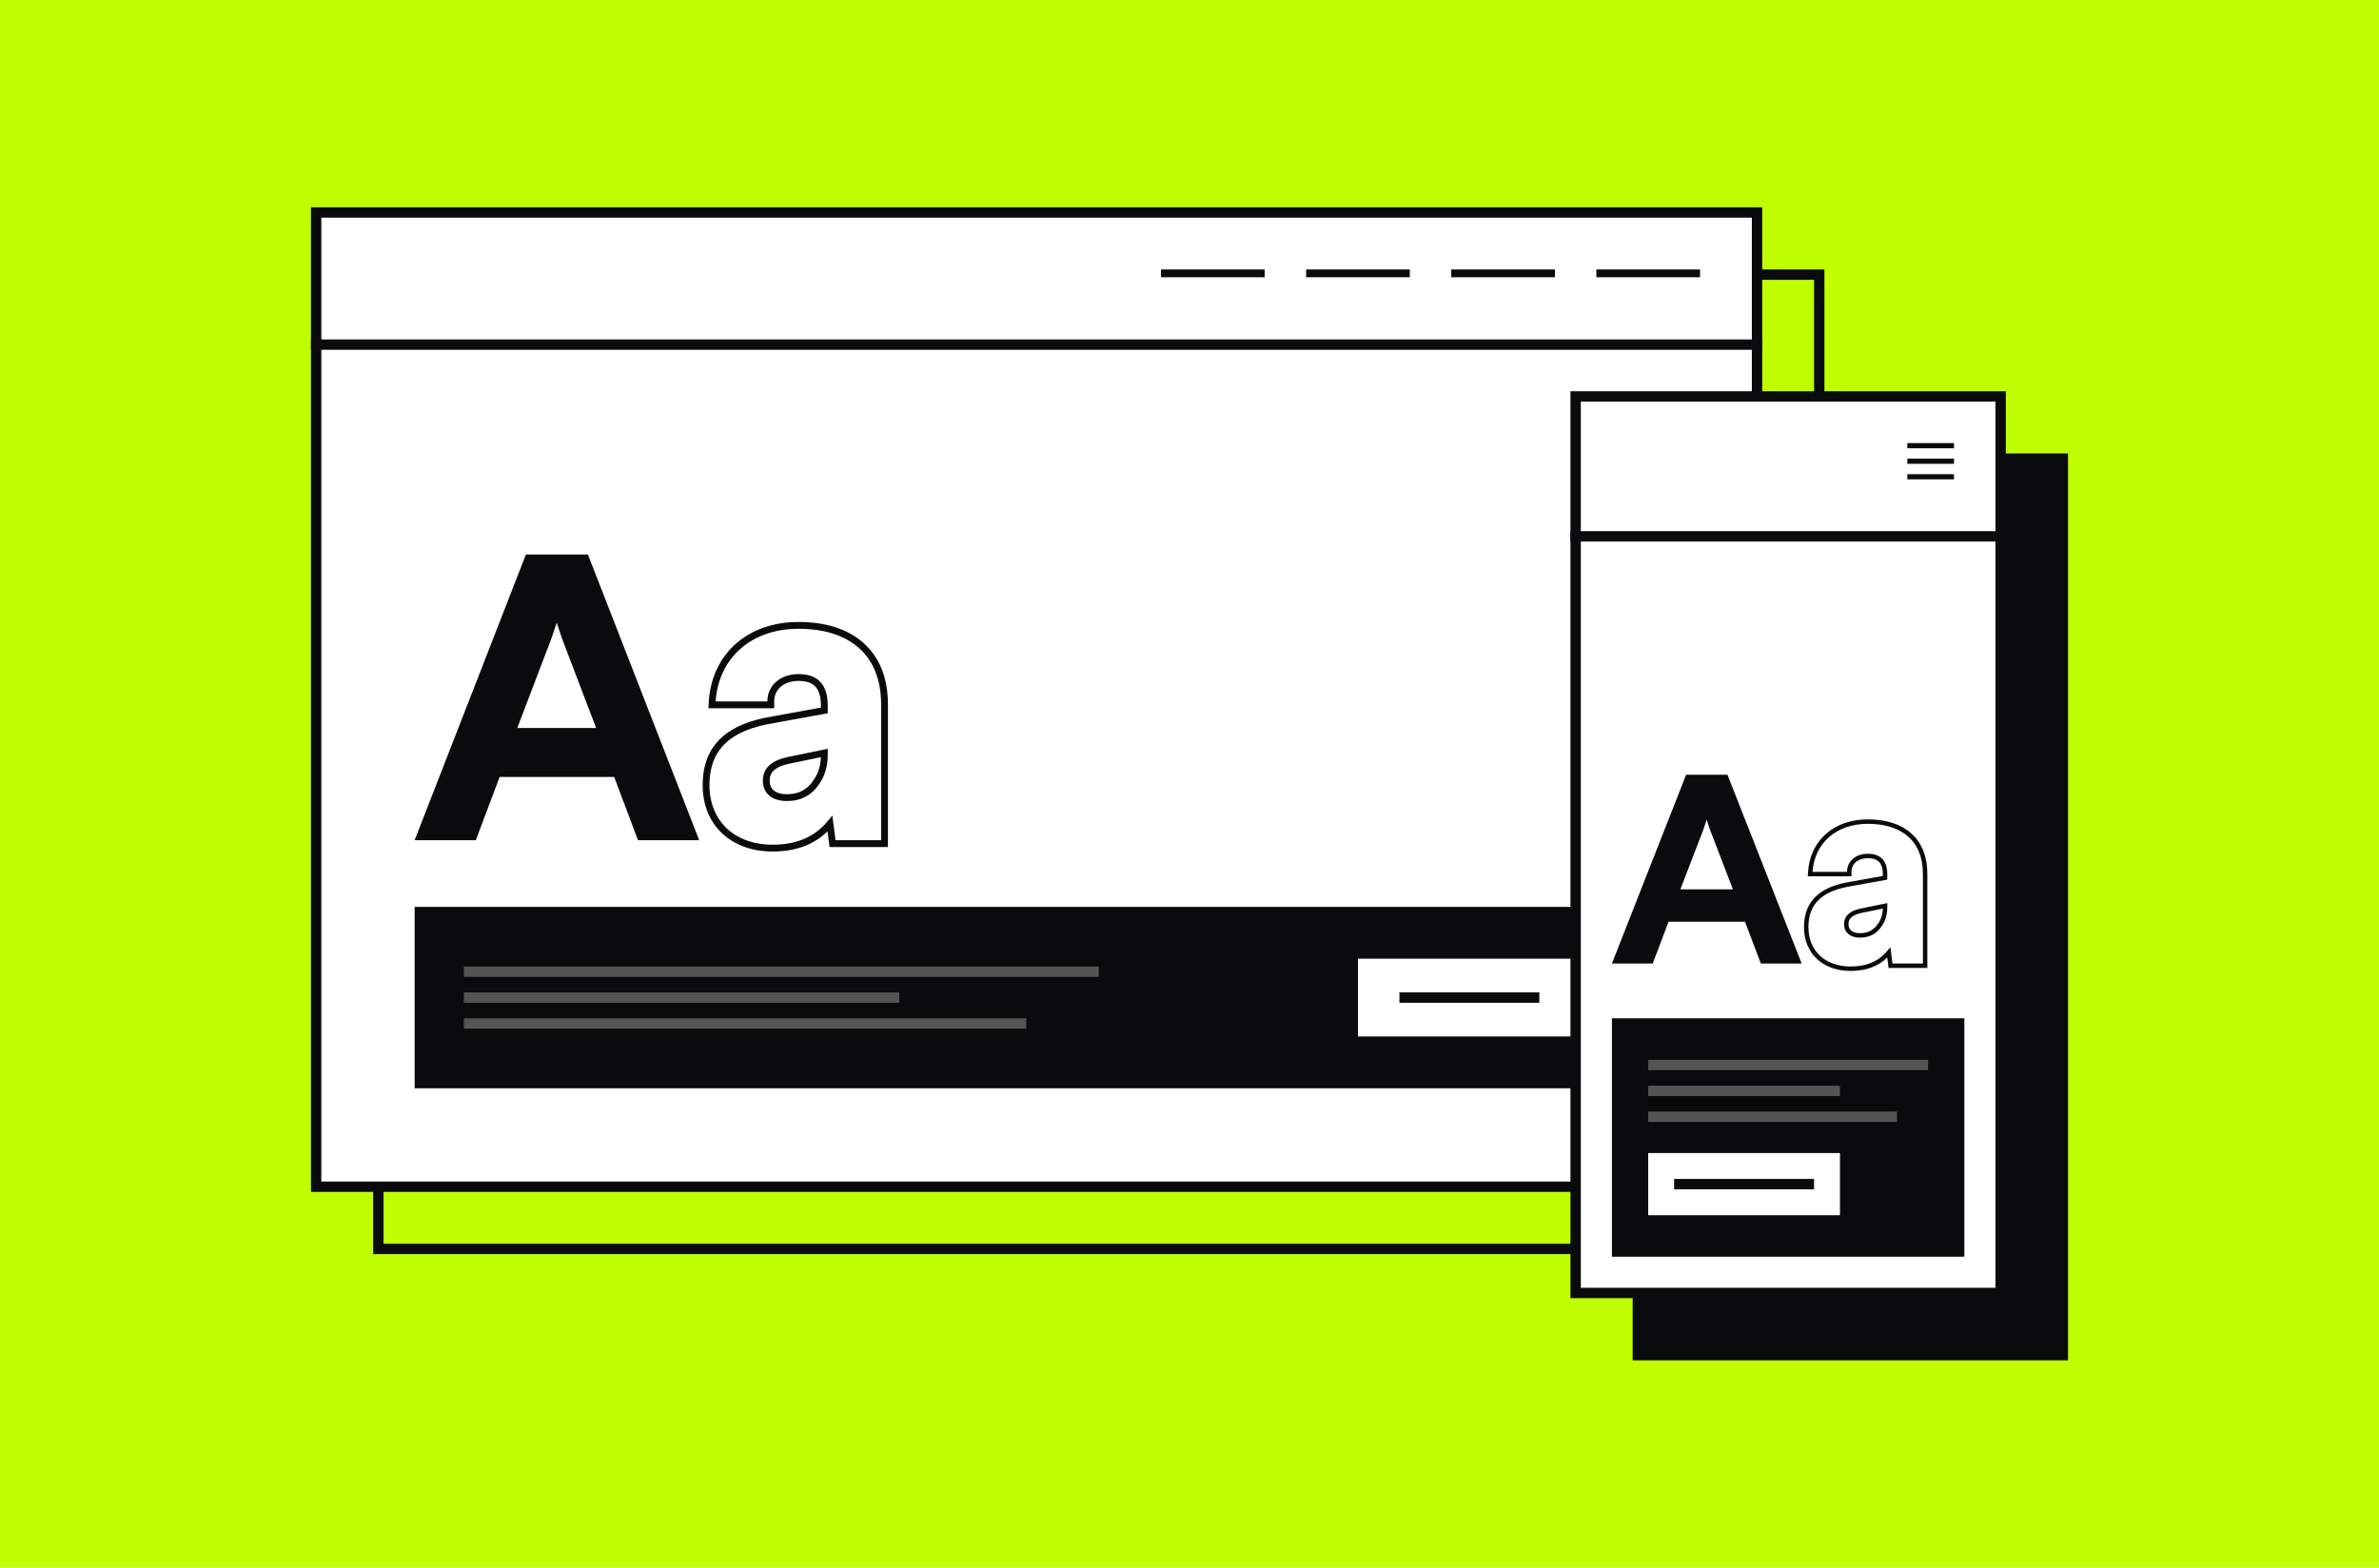
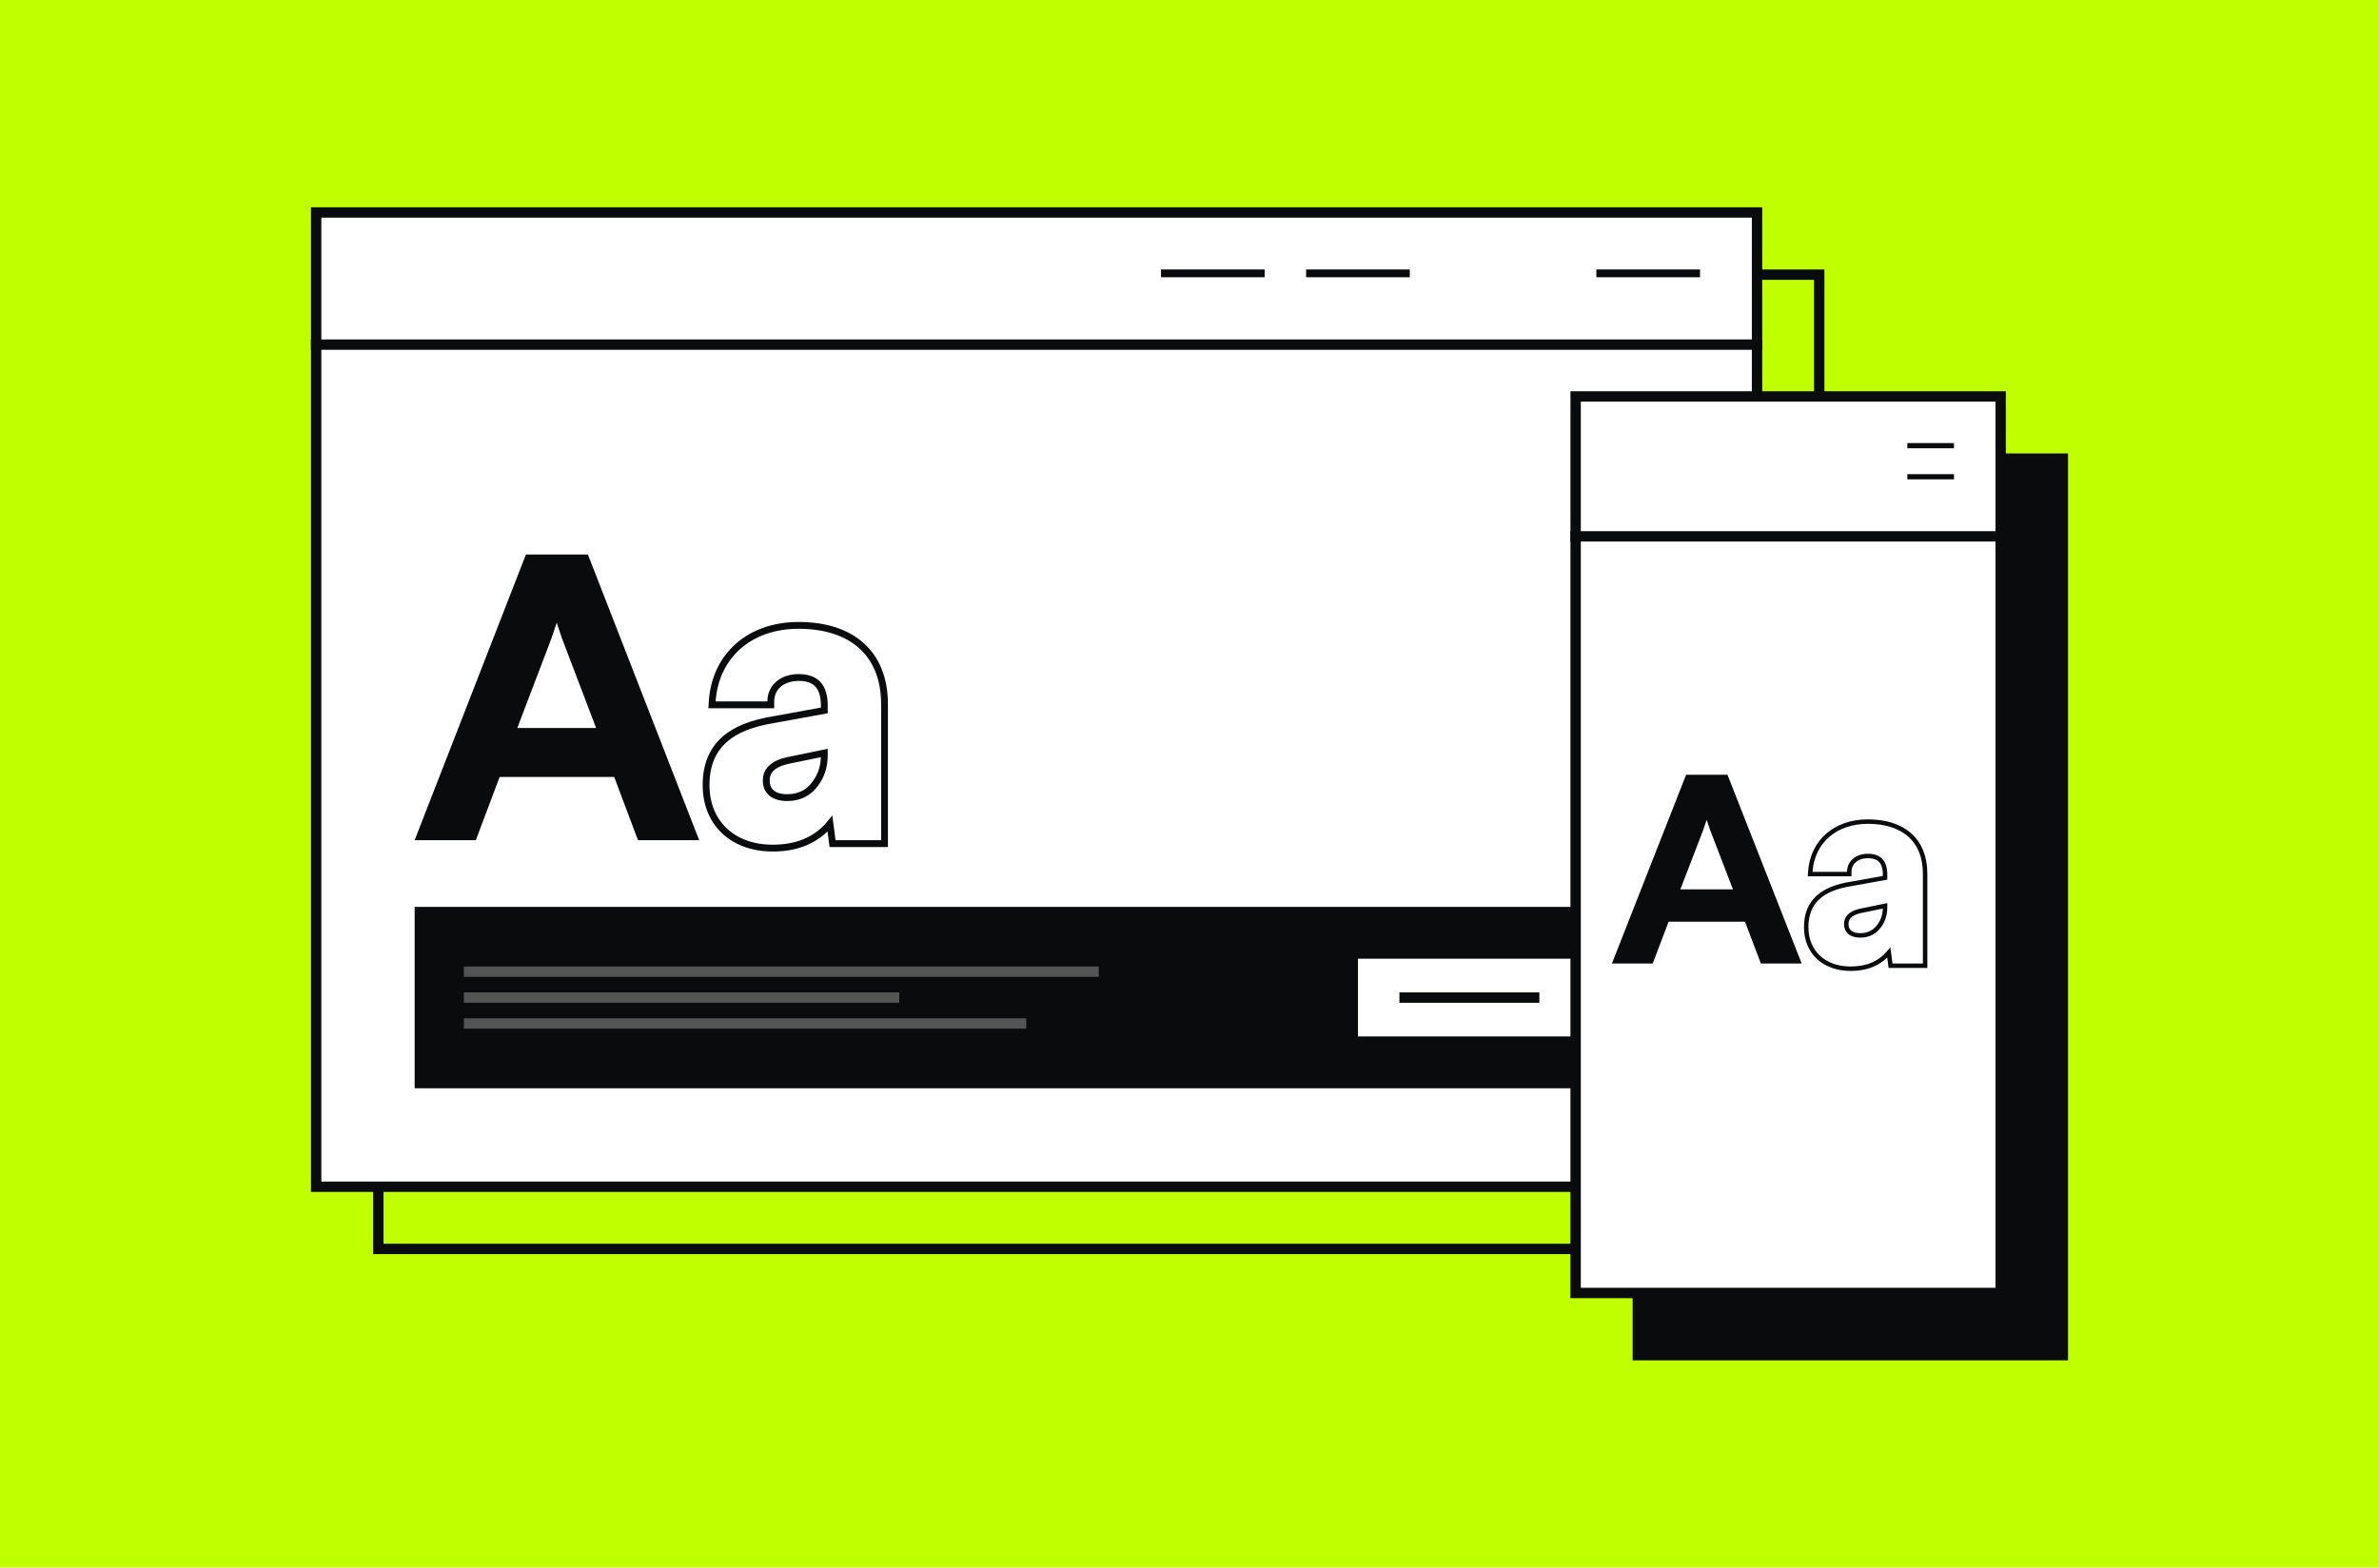
<svg xmlns="http://www.w3.org/2000/svg" width="918" height="605" viewBox="0 0 918 605" fill="none">
  <rect width="918" height="605" fill="#BFFF00" />
  <rect x="146" y="106" width="556" height="376" stroke="#0A0B0C" stroke-width="4" />
  <rect x="122" y="82" width="556" height="376" fill="white" stroke="#0A0B0C" stroke-width="4" />
  <rect x="160" y="350" width="480" height="70" fill="#0A0B0C" />
  <rect opacity="0.3" x="179" y="373" width="245" height="4" fill="white" />
  <rect opacity="0.3" x="179" y="383" width="168" height="4" fill="white" />
  <rect opacity="0.3" x="179" y="393" width="217" height="4" fill="white" />
  <rect x="524" y="370" width="86" height="30" fill="white" />
  <rect x="540" y="383" width="54" height="4" fill="#0A0B0C" />
  <path d="M340.002 325.583H341.318V324.267V271.812C341.318 261.988 338.164 254.313 332.321 249.11C326.502 243.928 318.189 241.354 308.155 241.354C298.611 241.354 290.561 244.318 284.742 249.504C278.919 254.694 275.413 262.035 274.837 270.621L274.743 272.025H276.15H296.114H297.429V270.709C297.429 267.937 298.534 265.662 300.381 264.064C302.244 262.452 304.932 261.47 308.155 261.47C311.642 261.47 314.052 262.424 315.608 264.102C317.181 265.797 318.089 268.453 318.089 272.284V274.179L298.427 277.761C290.477 279.04 283.974 281.423 279.448 285.504C274.867 289.635 272.458 295.372 272.458 303.001C272.458 310.333 275.035 316.445 279.609 320.719C284.174 324.985 290.616 327.316 298.174 327.316C307.603 327.316 314.984 324.233 320.263 317.905L321.11 324.437L321.259 325.583H322.415H340.002ZM315.442 301.193L315.437 301.201L315.433 301.208C312.659 305.707 308.803 307.829 303.719 307.829C300.998 307.829 298.996 307.134 297.697 306.034C296.425 304.957 295.687 303.375 295.687 301.269C295.687 299.305 296.32 297.76 297.556 296.531C298.825 295.27 300.82 294.252 303.686 293.575L318.089 290.597V291.345C318.089 295.224 317.192 298.438 315.442 301.193Z" stroke="#0A0B0C" stroke-width="2.631" />
  <path d="M202.938 214H226.863L269.8 324.267H246.192L237.003 299.851H192.798L183.608 324.267H160L202.938 214ZM216.881 246.45L214.821 240.307L212.761 246.45L199.611 280.948H230.031L216.881 246.45Z" fill="#0A0B0C" />
  <rect x="120" y="131" width="560" height="4" fill="#0A0B0C" />
  <rect x="616" y="104" width="40" height="3" fill="#0A0B0C" />
-   <rect x="560" y="104" width="40" height="3" fill="#0A0B0C" />
  <rect x="504" y="104" width="40" height="3" fill="#0A0B0C" />
  <rect x="448" y="104" width="40" height="3" fill="#0A0B0C" />
  <rect x="632" y="177" width="164" height="346" fill="#0A0B0C" stroke="#0A0B0C" stroke-width="4" />
  <rect x="608" y="153" width="164" height="346" fill="white" stroke="#0A0B0C" stroke-width="4" />
-   <rect x="622" y="393" width="136" height="92" fill="#0A0B0C" />
  <rect x="636" y="445" width="74" height="24" fill="white" />
-   <rect x="646" y="455" width="54" height="4" fill="#0A0B0C" />
  <rect opacity="0.3" x="636" y="409" width="108" height="4" fill="white" />
  <rect opacity="0.3" x="636" y="419" width="74" height="4" fill="white" />
  <rect opacity="0.3" x="636" y="429" width="96" height="4" fill="white" />
  <path d="M742.001 372.714H742.86V371.855V337.197C742.86 330.706 740.756 325.637 736.863 322.203C732.986 318.783 727.448 317.083 720.762 317.083C714.402 317.083 709.039 319.04 705.162 322.463C701.282 325.889 698.944 330.737 698.56 336.41L698.498 337.328H699.417H712.731H713.59V336.468C713.59 334.637 714.327 333.132 715.562 332.073C716.808 331.005 718.606 330.354 720.762 330.354C723.093 330.354 724.706 330.986 725.748 332.099C726.799 333.222 727.405 334.978 727.405 337.509V338.769L714.278 341.137C708.979 341.982 704.646 343.555 701.632 346.249C698.58 348.975 696.973 352.763 696.973 357.805C696.973 362.648 698.692 366.685 701.739 369.506C704.78 372.321 709.07 373.859 714.105 373.859C720.403 373.859 725.33 371.814 728.849 367.613L729.42 371.967L729.518 372.714H730.272H742.001ZM725.639 356.612L725.639 356.612L725.632 356.622C723.781 359.597 721.204 361.004 717.803 361.004C715.984 361.004 714.643 360.544 713.772 359.813C712.92 359.098 712.428 358.051 712.428 356.66C712.428 355.363 712.85 354.34 713.677 353.525C714.526 352.689 715.861 352.015 717.776 351.567L727.405 349.595V350.103C727.405 352.666 726.807 354.791 725.639 356.612Z" stroke="#0A0B0C" stroke-width="1.718" />
  <path d="M650.636 299H666.591L695.227 371.855H679.482L673.354 355.723H643.873L637.744 371.855H622L650.636 299ZM659.934 320.44L658.561 316.381L657.187 320.44L648.417 343.233H668.705L659.934 320.44Z" fill="#0A0B0C" />
  <rect x="736" y="173" width="2" height="18" transform="rotate(-90 736 173)" fill="#0A0B0C" />
-   <rect x="736" y="179" width="2" height="18" transform="rotate(-90 736 179)" fill="#0A0B0C" />
  <rect x="736" y="185" width="2" height="18" transform="rotate(-90 736 185)" fill="#0A0B0C" />
  <rect x="606" y="205" width="164" height="4" fill="#0A0B0C" />
</svg>